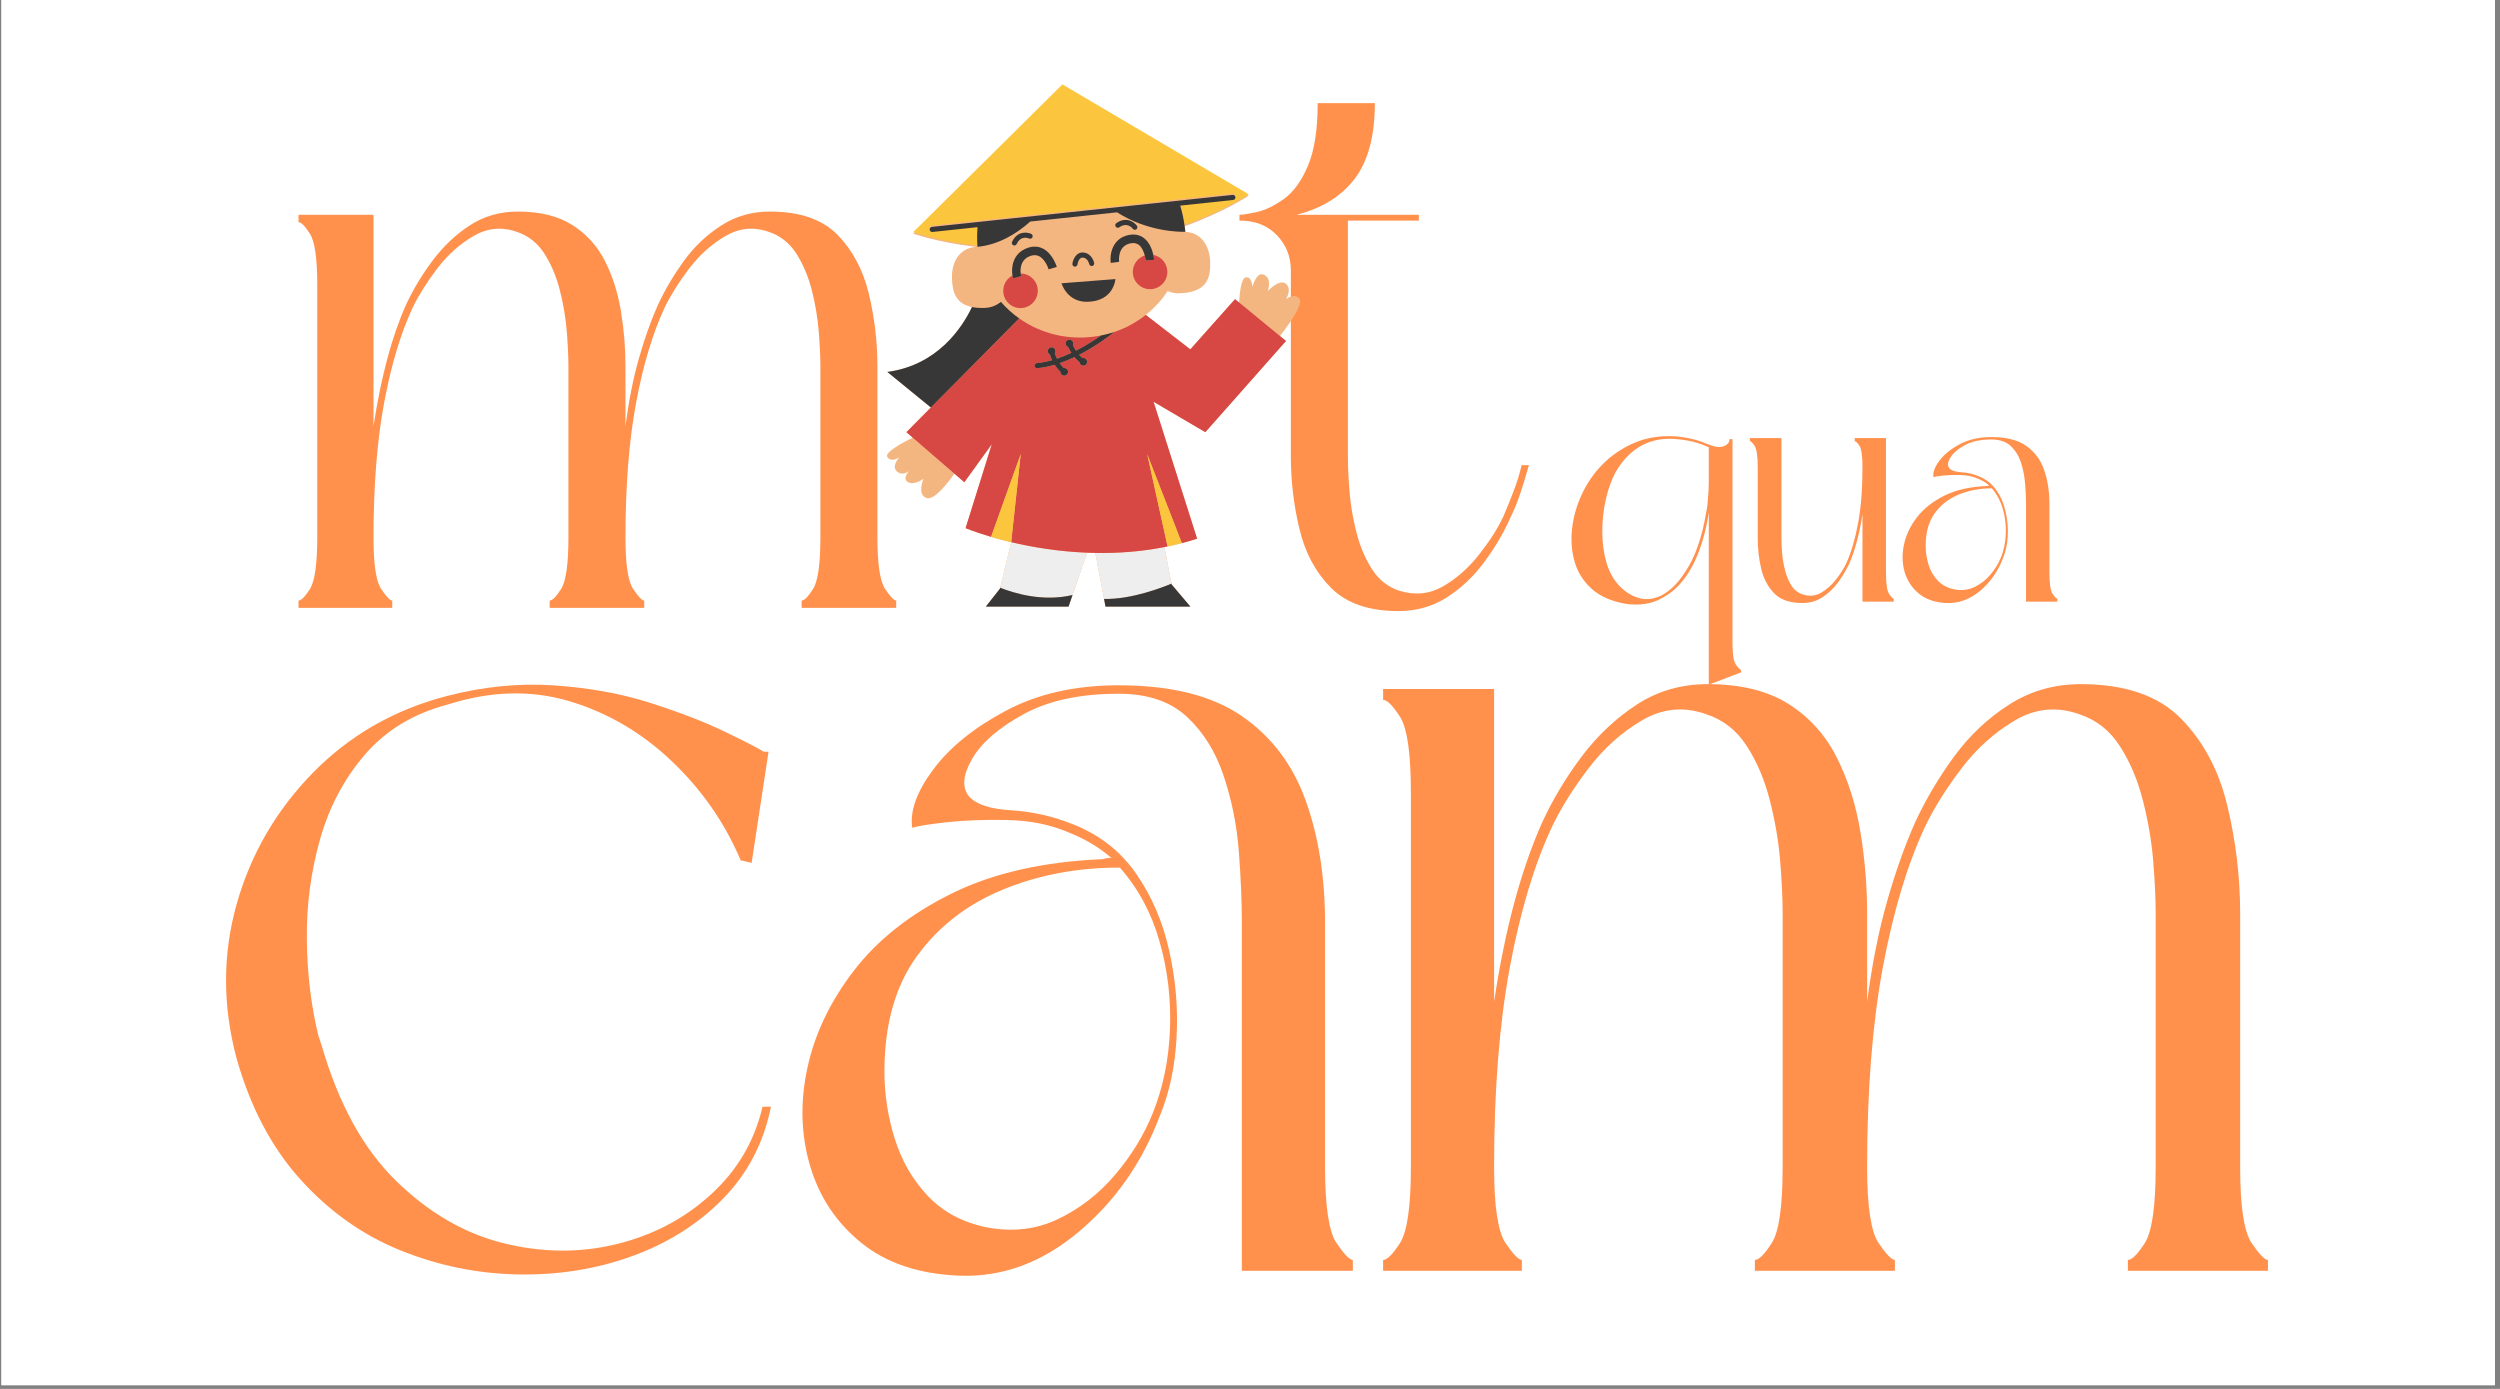
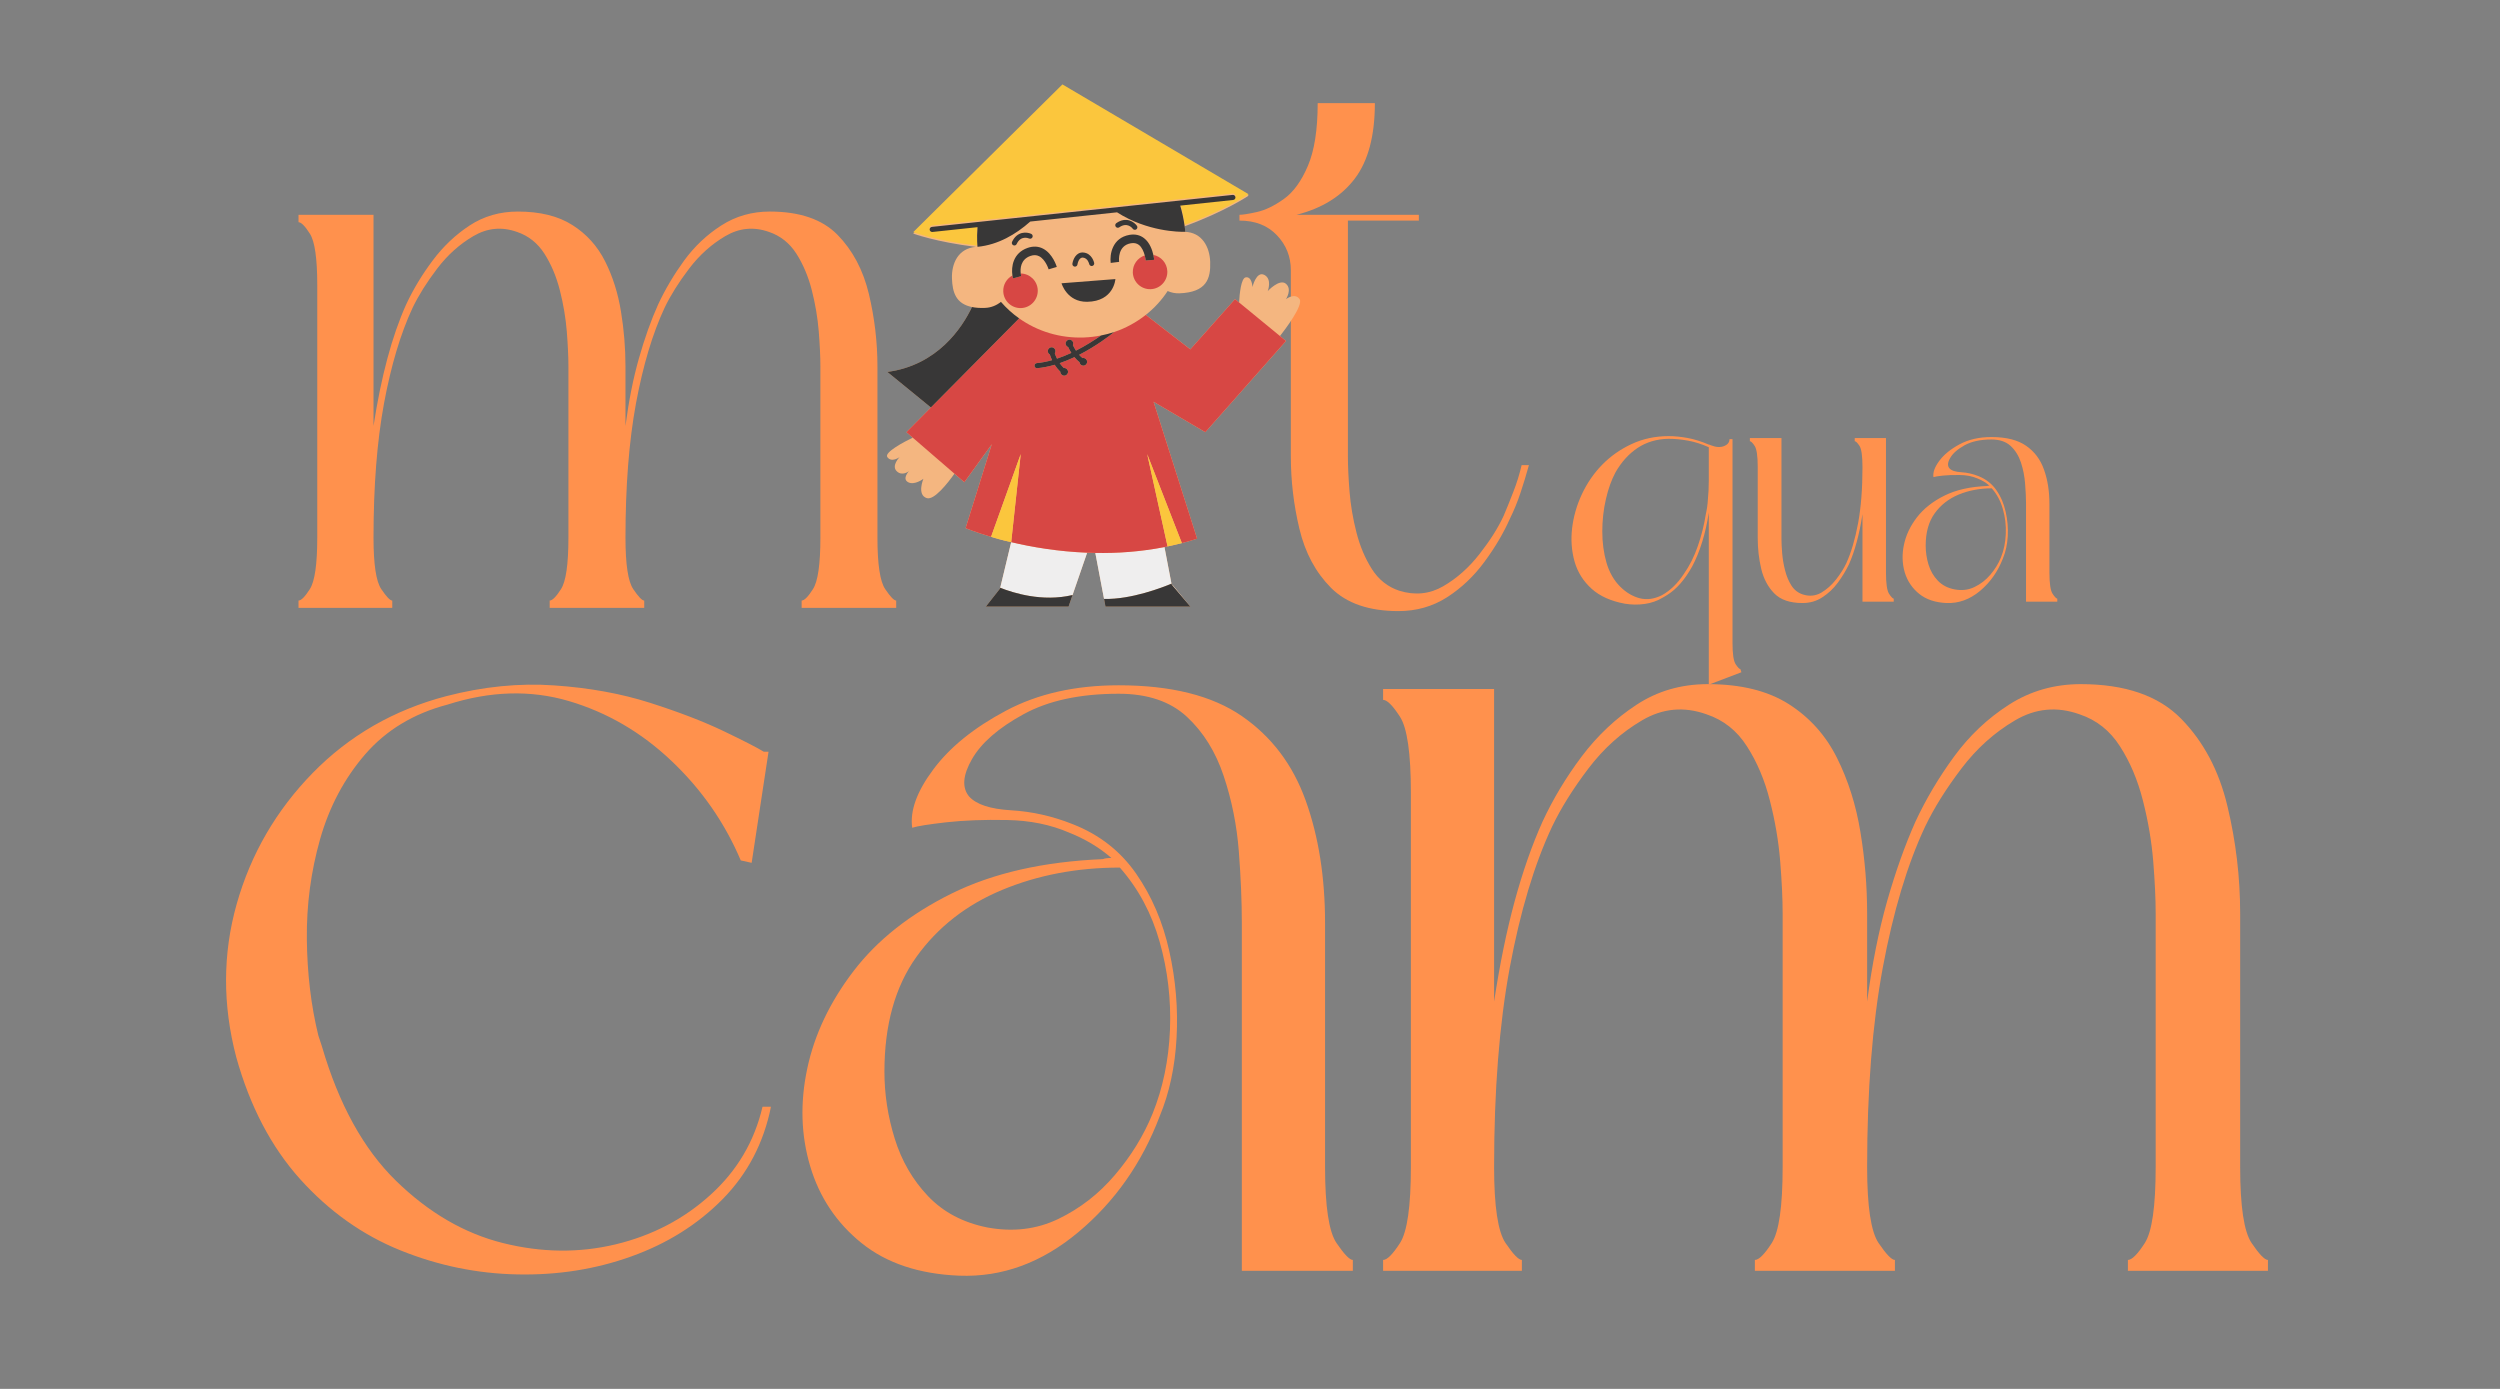
<svg xmlns="http://www.w3.org/2000/svg" width="450" zoomAndPan="magnify" viewBox="0 0 337.5 187.5" height="250" preserveAspectRatio="xMidYMid meet" version="1.0">
  <rect x="0" y="0" width="337.5" height="187.5" fill="#808080" stroke="none" />
  <defs>
    <g />
    <clipPath id="2e9d9345dd">
-       <path d="M 0.199 0 L 336.801 0 L 336.801 187 L 0.199 187 Z M 0.199 0 " clip-rule="nonzero" />
-     </clipPath>
+       </clipPath>
    <clipPath id="e29ba29f61">
      <rect x="0" width="171" y="0" height="110" />
    </clipPath>
    <clipPath id="bc15a63efb">
      <path d="M 0.289 50 L 282.02 50 L 282.02 187 L 0.289 187 Z M 0.289 50 " clip-rule="nonzero" />
    </clipPath>
    <clipPath id="03ae692c2a">
      <rect x="0" width="283" y="0" height="137" />
    </clipPath>
    <clipPath id="ce92ab4cee">
      <path d="M 93.293 11.395 L 150 11.395 L 150 81.883 L 93.293 81.883 Z M 93.293 11.395 " clip-rule="nonzero" />
    </clipPath>
    <clipPath id="cae8b41863">
      <path d="M 109 73 L 135 73 L 135 81.883 L 109 81.883 Z M 109 73 " clip-rule="nonzero" />
    </clipPath>
    <clipPath id="e25867e7d6">
      <path d="M 97 11.395 L 143 11.395 L 143 74 L 97 74 Z M 97 11.395 " clip-rule="nonzero" />
    </clipPath>
    <clipPath id="aa5339db8a">
      <path d="M 93.293 26 L 141 26 L 141 81.883 L 93.293 81.883 Z M 93.293 26 " clip-rule="nonzero" />
    </clipPath>
    <clipPath id="c4d9f645d8">
      <rect x="0" width="283" y="0" height="187" />
    </clipPath>
  </defs>
  <g clip-path="url(#2e9d9345dd)">
-     <path fill="#ffffff" d="M 0.199 0 L 336.801 0 L 336.801 187 L 0.199 187 Z M 0.199 0 " fill-opacity="1" fill-rule="nonzero" />
    <path fill="#ffffff" d="M 0.199 0 L 336.801 0 L 336.801 187 L 0.199 187 Z M 0.199 0 " fill-opacity="1" fill-rule="nonzero" />
  </g>
  <g transform="matrix(1, 0, 0, 1, 26, 0)">
    <g clip-path="url(#c4d9f645d8)">
      <g transform="matrix(1, 0, 0, 1, 11, 0)">
        <g clip-path="url(#e29ba29f61)">
          <g fill="#ff914d" fill-opacity="1">
            <g transform="translate(0.549, 82.06)">
              <g>
                <path d="M 80.906 -32.578 L 80.906 -9.469 C 80.906 -5.875 81.254 -3.562 81.953 -2.531 C 82.648 -1.5 83.145 -0.984 83.438 -0.984 L 83.438 0 L 70.672 0 L 70.672 -0.984 C 71.035 -0.984 71.547 -1.5 72.203 -2.531 C 72.867 -3.562 73.203 -5.875 73.203 -9.469 L 73.203 -32.578 C 73.203 -33.898 73.129 -35.477 72.984 -37.312 C 72.836 -39.145 72.523 -41 72.047 -42.875 C 71.566 -44.75 70.867 -46.398 69.953 -47.828 C 69.035 -49.254 67.805 -50.227 66.266 -50.75 C 64.211 -51.477 62.25 -51.289 60.375 -50.188 C 58.508 -49.094 56.879 -47.629 55.484 -45.797 C 54.086 -43.961 52.984 -42.203 52.172 -40.516 C 50.555 -37.055 49.27 -32.758 48.312 -27.625 C 47.363 -22.488 46.891 -16.438 46.891 -9.469 C 46.891 -5.875 47.238 -3.562 47.938 -2.531 C 48.633 -1.5 49.129 -0.984 49.422 -0.984 L 49.422 0 L 36.656 0 L 36.656 -0.984 C 37.02 -0.984 37.531 -1.5 38.188 -2.531 C 38.852 -3.562 39.188 -5.875 39.188 -9.469 L 39.188 -32.578 C 39.188 -33.898 39.113 -35.477 38.969 -37.312 C 38.82 -39.145 38.508 -41 38.031 -42.875 C 37.551 -44.75 36.852 -46.398 35.938 -47.828 C 35.02 -49.254 33.789 -50.227 32.25 -50.75 C 30.195 -51.477 28.234 -51.289 26.359 -50.188 C 24.492 -49.094 22.863 -47.629 21.469 -45.797 C 20.07 -43.961 18.969 -42.203 18.156 -40.516 C 16.539 -37.055 15.254 -32.758 14.297 -27.625 C 13.348 -22.488 12.875 -16.438 12.875 -9.469 C 12.875 -5.875 13.223 -3.562 13.922 -2.531 C 14.617 -1.5 15.113 -0.984 15.406 -0.984 L 15.406 0 L 2.75 0 L 2.75 -0.984 C 3.113 -0.984 3.625 -1.5 4.281 -2.531 C 4.945 -3.562 5.281 -5.875 5.281 -9.469 L 5.281 -43.594 C 5.281 -47.188 4.945 -49.492 4.281 -50.516 C 3.625 -51.547 3.113 -52.062 2.75 -52.062 L 2.75 -53.062 L 12.875 -53.062 L 12.875 -24.547 C 13.395 -27.922 14.02 -30.961 14.75 -33.672 C 15.477 -36.391 16.32 -38.816 17.281 -40.953 C 18.238 -43.004 19.43 -44.984 20.859 -46.891 C 22.285 -48.797 23.953 -50.375 25.859 -51.625 C 27.773 -52.875 29.941 -53.5 32.359 -53.5 C 35.367 -53.5 37.828 -52.891 39.734 -51.672 C 41.641 -50.461 43.109 -48.832 44.141 -46.781 C 45.172 -44.727 45.883 -42.473 46.281 -40.016 C 46.688 -37.555 46.891 -35.078 46.891 -32.578 L 46.891 -24.547 C 47.328 -27.922 47.93 -30.961 48.703 -33.672 C 49.473 -36.391 50.336 -38.816 51.297 -40.953 C 52.254 -43.004 53.426 -44.984 54.812 -46.891 C 56.207 -48.797 57.879 -50.375 59.828 -51.625 C 61.773 -52.875 63.957 -53.5 66.375 -53.5 C 70.414 -53.5 73.461 -52.453 75.516 -50.359 C 77.566 -48.266 78.977 -45.602 79.75 -42.375 C 80.52 -39.145 80.906 -35.879 80.906 -32.578 Z M 80.906 -32.578 " />
              </g>
            </g>
          </g>
          <g fill="#ff914d" fill-opacity="1">
            <g transform="translate(83.983, 82.06)">
              <g />
            </g>
          </g>
          <g fill="#ff914d" fill-opacity="1">
            <g transform="translate(105.776, 82.06)">
              <g />
            </g>
          </g>
          <g fill="#ff914d" fill-opacity="1">
            <g transform="translate(127.576, 82.06)">
              <g>
                <path d="M 2.75 -52.281 L 2.75 -53.062 C 3.188 -53.062 3.973 -53.188 5.109 -53.438 C 6.254 -53.695 7.469 -54.285 8.75 -55.203 C 10.031 -56.117 11.109 -57.602 11.984 -59.656 C 12.867 -61.719 13.312 -64.547 13.312 -68.141 L 21.031 -68.141 C 21.031 -63.734 20.129 -60.336 18.328 -57.953 C 16.523 -55.566 13.898 -53.938 10.453 -53.062 L 26.969 -53.062 L 26.969 -52.281 L 17.391 -52.281 L 17.391 -20.469 C 17.391 -19.156 17.461 -17.578 17.609 -15.734 C 17.754 -13.898 18.066 -12.047 18.547 -10.172 C 19.023 -8.305 19.723 -6.656 20.641 -5.219 C 21.555 -3.789 22.785 -2.82 24.328 -2.312 C 26.453 -1.656 28.43 -1.859 30.266 -2.922 C 32.098 -3.984 33.727 -5.43 35.156 -7.266 C 36.594 -9.098 37.68 -10.82 38.422 -12.438 C 38.859 -13.469 39.297 -14.551 39.734 -15.688 C 40.18 -16.82 40.551 -18.016 40.844 -19.266 L 41.828 -19.266 C 41.461 -17.941 41.078 -16.676 40.672 -15.469 C 40.266 -14.258 39.805 -13.141 39.297 -12.109 C 38.422 -10.129 37.266 -8.164 35.828 -6.219 C 34.398 -4.27 32.711 -2.672 30.766 -1.422 C 28.816 -0.18 26.633 0.438 24.219 0.438 C 20.25 0.438 17.219 -0.602 15.125 -2.688 C 13.039 -4.781 11.613 -7.441 10.844 -10.672 C 10.07 -13.898 9.688 -17.164 9.688 -20.469 L 9.688 -45.578 C 9.688 -47.41 9.062 -48.984 7.812 -50.297 C 6.562 -51.617 4.875 -52.281 2.75 -52.281 Z M 2.75 -52.281 " />
              </g>
            </g>
          </g>
        </g>
      </g>
      <g clip-path="url(#bc15a63efb)">
        <g transform="matrix(1, 0, 0, 1, -0, 50)">
          <g clip-path="url(#03ae692c2a)">
            <g fill="#ff914d" fill-opacity="1">
              <g transform="translate(0.347, 121.561)">
                <g>
                  <path d="M 73.656 -55.406 C 71.488 -60.508 68.367 -64.988 64.297 -68.844 C 60.223 -72.707 55.602 -75.398 50.438 -76.922 C 45.281 -78.441 39.82 -78.281 34.062 -76.438 C 29.5 -75.238 25.801 -73.008 22.969 -69.75 C 20.145 -66.488 18.109 -62.656 16.859 -58.25 C 15.617 -53.852 15.023 -49.348 15.078 -44.734 C 15.129 -40.117 15.645 -35.801 16.625 -31.781 L 17.109 -30.312 C 19.391 -22.488 22.727 -16.43 27.125 -12.141 C 31.531 -7.848 36.336 -5.051 41.547 -3.75 C 46.766 -2.445 51.844 -2.391 56.781 -3.578 C 61.727 -4.773 65.992 -7.004 69.578 -10.266 C 73.172 -13.523 75.508 -17.488 76.594 -22.156 L 77.734 -22.156 C 76.754 -17.27 74.582 -13.113 71.219 -9.688 C 67.852 -6.27 63.75 -3.691 58.906 -1.953 C 54.07 -0.211 48.938 0.598 43.5 0.484 C 38.07 0.379 32.805 -0.703 27.703 -2.766 C 22.598 -4.828 18.086 -8.031 14.172 -12.375 C 10.266 -16.727 7.391 -22.219 5.547 -28.844 C 3.691 -35.906 3.711 -42.801 5.609 -49.531 C 7.516 -56.27 10.938 -62.164 15.875 -67.219 C 20.82 -72.27 26.828 -75.723 33.891 -77.578 C 38.891 -78.879 43.754 -79.363 48.484 -79.031 C 53.211 -78.707 57.531 -77.922 61.438 -76.672 C 65.352 -75.422 68.664 -74.145 71.375 -72.844 C 74.094 -71.539 75.891 -70.617 76.766 -70.078 L 77.406 -70.078 L 75.125 -55.078 Z M 73.656 -55.406 " />
                </g>
              </g>
            </g>
            <g fill="#ff914d" fill-opacity="1">
              <g transform="translate(78.086, 121.561)">
                <g>
                  <path d="M 78.547 -1.469 L 78.547 0 L 63.562 0 L 63.562 -46.938 C 63.562 -49.863 63.426 -53.094 63.156 -56.625 C 62.883 -60.156 62.203 -63.551 61.109 -66.812 C 60.023 -70.07 58.367 -72.734 56.141 -74.797 C 53.91 -76.867 50.844 -77.906 46.938 -77.906 C 41.719 -77.906 37.426 -76.977 34.062 -75.125 C 30.695 -73.281 28.391 -71.27 27.141 -69.094 C 25.891 -66.926 25.754 -65.242 26.734 -64.047 C 27.703 -62.961 29.598 -62.336 32.422 -62.172 C 35.254 -62.004 38.023 -61.379 40.734 -60.297 C 44.328 -58.891 47.18 -56.66 49.297 -53.609 C 51.41 -50.566 52.898 -47.086 53.766 -43.172 C 54.641 -39.266 54.969 -35.359 54.75 -31.453 C 54.539 -27.547 53.781 -24.016 52.469 -20.859 C 50.082 -14.555 46.414 -9.336 41.469 -5.203 C 36.531 -1.078 31.18 0.875 25.422 0.656 C 19.992 0.438 15.594 -1.031 12.219 -3.75 C 8.852 -6.469 6.547 -9.914 5.297 -14.094 C 4.047 -18.281 3.91 -22.68 4.891 -27.297 C 5.867 -31.91 7.957 -36.305 11.156 -40.484 C 14.363 -44.672 18.766 -48.148 24.359 -50.922 C 29.953 -53.691 36.77 -55.242 44.812 -55.578 C 45.031 -55.68 45.41 -55.734 45.953 -55.734 C 44.328 -57.148 42.426 -58.289 40.25 -59.156 C 37.75 -60.238 34.953 -60.805 31.859 -60.859 C 28.766 -60.922 26.02 -60.816 23.625 -60.547 C 21.238 -60.273 19.719 -60.031 19.062 -59.812 C 18.738 -62.094 19.691 -64.723 21.922 -67.703 C 24.148 -70.691 27.41 -73.328 31.703 -75.609 C 35.992 -77.898 41.07 -79.047 46.938 -79.047 C 54 -79.047 59.539 -77.66 63.562 -74.891 C 67.582 -72.117 70.457 -68.312 72.188 -63.469 C 73.926 -58.633 74.797 -53.125 74.797 -46.938 L 74.797 -14.016 C 74.797 -8.691 75.312 -5.27 76.344 -3.75 C 77.383 -2.227 78.117 -1.469 78.547 -1.469 Z M 47.094 -54.438 C 41.332 -54.438 36.035 -53.43 31.203 -51.422 C 26.367 -49.41 22.508 -46.395 19.625 -42.375 C 16.75 -38.352 15.312 -33.191 15.312 -26.891 C 15.312 -23.848 15.773 -20.832 16.703 -17.844 C 17.629 -14.852 19.125 -12.27 21.188 -10.094 C 23.25 -7.926 25.91 -6.516 29.172 -5.859 C 32.648 -5.211 35.852 -5.594 38.781 -7 C 41.719 -8.414 44.27 -10.398 46.438 -12.953 C 48.613 -15.504 50.301 -18.25 51.5 -21.188 C 52.906 -24.664 53.691 -28.441 53.859 -32.516 C 54.023 -36.586 53.562 -40.551 52.469 -44.406 C 51.383 -48.258 49.594 -51.602 47.094 -54.438 Z M 47.094 -54.438 " />
                </g>
              </g>
            </g>
            <g fill="#ff914d" fill-opacity="1">
              <g transform="translate(156.641, 121.561)">
                <g>
                  <path d="M 119.781 -48.234 L 119.781 -14.016 C 119.781 -8.691 120.297 -5.27 121.328 -3.75 C 122.359 -2.227 123.094 -1.469 123.531 -1.469 L 123.531 0 L 104.625 0 L 104.625 -1.469 C 105.164 -1.469 105.926 -2.227 106.906 -3.75 C 107.883 -5.27 108.375 -8.691 108.375 -14.016 L 108.375 -48.234 C 108.375 -50.191 108.266 -52.531 108.047 -55.25 C 107.828 -57.969 107.363 -60.707 106.656 -63.469 C 105.957 -66.238 104.926 -68.68 103.562 -70.797 C 102.207 -72.922 100.391 -74.363 98.109 -75.125 C 95.066 -76.219 92.16 -75.945 89.391 -74.312 C 86.617 -72.688 84.203 -70.516 82.141 -67.797 C 80.078 -65.078 78.445 -62.469 77.25 -59.969 C 74.852 -54.863 72.945 -48.508 71.531 -40.906 C 70.125 -33.301 69.422 -24.336 69.422 -14.016 C 69.422 -8.691 69.938 -5.27 70.969 -3.75 C 72 -2.227 72.734 -1.469 73.172 -1.469 L 73.172 0 L 54.266 0 L 54.266 -1.469 C 54.805 -1.469 55.566 -2.227 56.547 -3.75 C 57.523 -5.27 58.016 -8.691 58.016 -14.016 L 58.016 -48.234 C 58.016 -50.191 57.906 -52.531 57.688 -55.25 C 57.469 -57.969 57.004 -60.707 56.297 -63.469 C 55.598 -66.238 54.566 -68.68 53.203 -70.797 C 51.848 -72.922 50.031 -74.363 47.75 -75.125 C 44.707 -76.219 41.801 -75.945 39.031 -74.312 C 36.258 -72.688 33.844 -70.516 31.781 -67.797 C 29.719 -65.078 28.086 -62.469 26.891 -59.969 C 24.492 -54.863 22.586 -48.508 21.172 -40.906 C 19.766 -33.301 19.062 -24.336 19.062 -14.016 C 19.062 -8.691 19.578 -5.27 20.609 -3.75 C 21.641 -2.227 22.375 -1.469 22.812 -1.469 L 22.812 0 L 4.078 0 L 4.078 -1.469 C 4.617 -1.469 5.379 -2.227 6.359 -3.75 C 7.336 -5.27 7.828 -8.691 7.828 -14.016 L 7.828 -64.531 C 7.828 -69.852 7.336 -73.273 6.359 -74.797 C 5.379 -76.316 4.617 -77.078 4.078 -77.078 L 4.078 -78.547 L 19.062 -78.547 L 19.062 -36.344 C 19.82 -41.344 20.742 -45.848 21.828 -49.859 C 22.922 -53.879 24.176 -57.469 25.594 -60.625 C 27 -63.664 28.758 -66.598 30.875 -69.422 C 33 -72.242 35.473 -74.578 38.297 -76.422 C 41.117 -78.273 44.32 -79.203 47.906 -79.203 C 52.363 -79.203 56.004 -78.305 58.828 -76.516 C 61.648 -74.723 63.82 -72.305 65.344 -69.266 C 66.863 -66.223 67.922 -62.879 68.516 -59.234 C 69.117 -55.598 69.422 -51.93 69.422 -48.234 L 69.422 -36.344 C 70.078 -41.344 70.973 -45.848 72.109 -49.859 C 73.254 -53.879 74.531 -57.469 75.938 -60.625 C 77.352 -63.664 79.094 -66.598 81.156 -69.422 C 83.219 -72.242 85.688 -74.578 88.562 -76.422 C 91.445 -78.273 94.68 -79.203 98.266 -79.203 C 104.242 -79.203 108.754 -77.648 111.797 -74.547 C 114.836 -71.453 116.926 -67.516 118.062 -62.734 C 119.207 -57.961 119.781 -53.129 119.781 -48.234 Z M 119.781 -48.234 " />
                </g>
              </g>
            </g>
          </g>
        </g>
      </g>
      <g clip-path="url(#ce92ab4cee)">
        <path fill="#f4b680" d="M 146.797 45.363 L 147.609 46.031 L 136.719 58.344 L 129.727 54.234 L 135.609 72.723 C 134.922 72.945 134.234 73.141 133.551 73.32 L 133.535 73.324 C 132.938 73.477 132.34 73.613 131.746 73.738 L 131.621 73.77 L 131.621 73.766 C 131.48 73.793 131.34 73.828 131.203 73.855 L 131.262 74.168 L 132.148 78.797 L 132.172 78.914 L 132.359 79.055 L 134.695 81.887 L 123.238 81.887 L 123.047 80.855 L 121.953 75.094 L 121.867 74.645 C 121.496 74.641 121.125 74.629 120.762 74.613 L 120.539 75.262 L 118.793 80.328 L 118.258 81.887 L 107.09 81.887 L 109.008 79.449 L 109.031 79.348 L 110.352 73.852 L 110.512 73.191 C 110.512 73.191 109.25 72.926 107.793 72.473 C 105.617 71.832 104.355 71.301 104.355 71.301 L 107.898 59.957 L 104.184 65.098 L 102.852 63.949 C 101.902 65.277 100.102 67.559 99.117 67.246 C 97.742 66.812 98.66 64.637 98.66 64.637 C 98.66 64.637 97.457 65.559 96.598 65.098 C 95.734 64.637 96.711 63.602 96.711 63.602 C 96.711 63.602 95.793 64.352 95.047 63.602 C 94.305 62.855 95.449 61.707 95.449 61.707 C 95.449 61.707 94.359 62.512 93.789 61.707 C 93.336 61.074 96.047 59.656 97.219 59.082 L 96.367 58.344 L 99.668 55.012 L 93.789 50.211 C 100.57 49.305 103.887 44.242 105.219 41.449 C 103.047 41.012 102.582 39.465 102.516 37.613 C 102.441 35.59 103.34 33.527 105.742 33.332 C 100.273 32.656 97.285 31.535 97.285 31.535 L 117.426 11.586 L 142.566 26.414 C 142.566 26.414 139.363 28.57 133.93 30.543 C 133.965 30.789 133.996 31.039 134.023 31.293 C 134.023 31.293 133.992 31.297 133.93 31.297 C 136.277 31.359 137.301 33.332 137.375 35.332 C 137.457 37.602 136.91 39.465 133.207 39.598 C 132.648 39.617 132.117 39.504 131.633 39.289 C 130.836 40.508 129.836 41.598 128.68 42.512 L 134.695 47.164 L 140.73 40.383 L 141.277 40.832 C 141.34 39.676 141.543 37.566 142.164 37.445 C 143.023 37.281 143.082 38.75 143.082 38.75 C 143.082 38.75 143.598 36.547 144.688 37.113 C 145.773 37.684 145.145 39.297 145.145 39.297 C 145.145 39.297 146.75 37.566 147.609 38.316 C 148.469 39.062 147.609 40.383 147.609 40.383 C 147.609 40.383 148.812 39.465 149.441 40.383 C 149.992 41.184 147.473 44.504 146.797 45.363 Z M 146.797 45.363 " fill-opacity="1" fill-rule="nonzero" />
      </g>
      <g clip-path="url(#cae8b41863)">
        <path fill="#efeeee" d="M 134.695 81.887 L 132.172 78.914 L 132.359 79.055 Z M 121.867 74.645 L 121.953 75.094 L 123.047 80.855 C 126.719 80.957 131.02 79.27 132.148 78.797 L 131.262 74.168 L 131.203 73.855 C 127.969 74.488 124.812 74.699 121.867 74.645 Z M 110.512 73.191 L 110.352 73.852 L 109.031 79.348 C 110.727 80.027 114.711 81.305 118.793 80.328 L 120.539 75.262 L 120.762 74.613 C 116.805 74.457 113.273 73.848 110.512 73.191 Z M 110.512 73.191 " fill-opacity="1" fill-rule="nonzero" />
      </g>
      <path fill="#d74744" d="M 146.797 45.363 L 147.609 46.031 L 136.719 58.344 L 129.727 54.234 L 135.609 72.723 C 134.922 72.945 134.234 73.141 133.551 73.32 L 128.871 61.305 L 131.621 73.77 L 133.535 73.324 C 132.754 73.523 131.977 73.703 131.203 73.855 C 127.969 74.488 124.812 74.699 121.867 74.645 C 121.496 74.641 121.125 74.629 120.762 74.613 C 116.805 74.457 113.273 73.848 110.512 73.191 L 111.797 61.305 L 107.793 72.473 C 105.617 71.832 104.355 71.301 104.355 71.301 L 107.898 59.957 L 104.184 65.098 L 102.852 63.949 L 97.219 59.082 L 96.367 58.344 L 99.668 55.012 L 111.586 42.98 C 114.023 44.707 117.066 45.68 120.336 45.562 C 121.125 45.531 121.891 45.438 122.641 45.289 C 121.777 45.898 120.598 46.656 119.254 47.336 C 119.07 47.051 118.934 46.785 118.84 46.59 C 118.875 46.523 118.891 46.449 118.891 46.367 C 118.891 46.082 118.66 45.852 118.375 45.852 C 118.094 45.852 117.859 46.082 117.859 46.367 C 117.859 46.594 118.004 46.781 118.203 46.855 C 118.301 47.062 118.438 47.34 118.629 47.641 C 118.008 47.93 117.359 48.195 116.695 48.418 C 116.551 48.133 116.457 47.879 116.398 47.688 C 116.453 47.605 116.484 47.508 116.484 47.402 C 116.484 47.117 116.254 46.887 115.969 46.887 C 115.684 46.887 115.453 47.117 115.453 47.402 C 115.453 47.602 115.566 47.773 115.73 47.859 C 115.789 48.059 115.887 48.324 116.027 48.621 C 115.348 48.816 114.656 48.957 113.969 49.02 C 113.781 49.039 113.641 49.207 113.66 49.398 C 113.676 49.574 113.824 49.711 114 49.711 C 114.012 49.711 114.023 49.707 114.031 49.707 C 114.82 49.633 115.605 49.469 116.375 49.246 C 116.578 49.559 116.832 49.883 117.152 50.195 C 117.152 50.195 117.148 50.195 117.148 50.199 C 117.148 50.484 117.383 50.715 117.668 50.715 C 117.949 50.715 118.184 50.484 118.184 50.199 C 118.184 49.91 117.949 49.68 117.668 49.68 C 117.648 49.68 117.633 49.684 117.617 49.684 C 117.398 49.469 117.215 49.246 117.059 49.027 C 117.746 48.793 118.41 48.516 119.047 48.215 C 119.242 48.457 119.473 48.691 119.734 48.898 C 119.762 49.16 119.98 49.363 120.246 49.363 C 120.531 49.363 120.762 49.133 120.762 48.848 C 120.762 48.562 120.531 48.328 120.246 48.328 C 120.211 48.328 120.176 48.332 120.141 48.34 C 119.973 48.203 119.82 48.059 119.684 47.902 C 122.023 46.707 123.84 45.293 124.414 44.824 C 125.984 44.297 127.426 43.504 128.68 42.512 L 134.695 47.164 L 140.73 40.383 L 141.277 40.832 Z M 110.754 37.582 C 110.723 37.465 110.695 37.332 110.676 37.191 C 109.914 37.602 109.406 38.414 109.441 39.34 C 109.484 40.629 110.566 41.637 111.852 41.59 C 113.137 41.543 114.141 40.457 114.098 39.168 C 114.051 37.918 113.031 36.938 111.797 36.922 C 111.82 37.129 111.855 37.266 111.859 37.285 Z M 128.668 35.168 C 128.656 35.02 128.617 34.766 128.543 34.484 C 127.578 34.797 126.895 35.723 126.93 36.789 C 126.977 38.082 128.059 39.086 129.344 39.039 C 130.629 38.992 131.633 37.91 131.59 36.621 C 131.547 35.512 130.742 34.617 129.703 34.414 C 129.785 34.785 129.809 35.051 129.809 35.078 Z M 128.668 35.168 " fill-opacity="1" fill-rule="nonzero" />
      <g clip-path="url(#e25867e7d6)">
        <path fill="#fbc63d" d="M 105.965 33.129 C 105.887 33.129 105.812 33.137 105.742 33.141 C 100.273 32.465 97.285 31.34 97.285 31.34 L 117.426 11.395 L 142.566 26.223 C 142.566 26.223 139.363 28.375 133.93 30.352 C 133.789 29.344 133.586 28.418 133.332 27.566 L 140.477 26.805 C 140.668 26.785 140.805 26.617 140.785 26.426 C 140.762 26.238 140.594 26.098 140.406 26.121 L 99.812 30.438 C 99.621 30.457 99.484 30.629 99.504 30.816 C 99.523 30.996 99.672 31.125 99.848 31.125 C 99.859 31.125 99.871 31.125 99.883 31.125 L 105.965 30.477 C 105.836 32.051 105.965 33.129 105.965 33.129 Z M 106.008 33.32 C 106.008 33.316 106.008 33.316 106.008 33.316 C 105.992 33.316 105.98 33.32 105.965 33.32 C 105.98 33.32 105.992 33.32 106.008 33.32 Z M 131.621 73.77 L 133.535 73.324 L 133.551 73.32 L 128.871 61.305 Z M 110.512 73.191 L 111.797 61.305 L 107.793 72.473 C 109.25 72.926 110.512 73.191 110.512 73.191 Z M 110.512 73.191 " fill-opacity="1" fill-rule="nonzero" />
      </g>
      <g clip-path="url(#aa5339db8a)">
        <path fill="#383737" d="M 111.586 42.98 L 99.668 55.012 L 93.789 50.211 C 100.57 49.305 103.887 44.242 105.219 41.449 C 105.715 41.551 106.297 41.594 106.984 41.566 C 107.789 41.539 108.527 41.234 109.125 40.75 C 109.848 41.586 110.672 42.336 111.586 42.98 Z M 123.047 80.855 L 123.238 81.887 L 134.695 81.887 L 132.172 78.914 L 132.148 78.797 C 131.02 79.27 126.719 80.957 123.047 80.855 Z M 109.031 79.348 L 109.008 79.449 L 107.09 81.887 L 118.258 81.887 L 118.793 80.328 C 114.711 81.305 110.727 80.027 109.031 79.348 Z M 122.641 45.289 C 121.777 45.898 120.598 46.656 119.254 47.336 C 119.07 47.051 118.934 46.785 118.84 46.59 C 118.875 46.523 118.891 46.449 118.891 46.367 C 118.891 46.082 118.66 45.852 118.375 45.852 C 118.094 45.852 117.859 46.082 117.859 46.367 C 117.859 46.594 118.004 46.781 118.203 46.855 C 118.301 47.062 118.438 47.34 118.629 47.641 C 118.008 47.93 117.359 48.195 116.695 48.418 C 116.551 48.133 116.457 47.879 116.398 47.688 C 116.453 47.605 116.484 47.508 116.484 47.402 C 116.484 47.117 116.254 46.887 115.969 46.887 C 115.684 46.887 115.453 47.117 115.453 47.402 C 115.453 47.602 115.566 47.773 115.73 47.859 C 115.789 48.059 115.887 48.324 116.027 48.621 C 115.348 48.816 114.656 48.957 113.969 49.02 C 113.781 49.039 113.641 49.207 113.66 49.398 C 113.676 49.574 113.824 49.711 114 49.711 C 114.012 49.711 114.023 49.707 114.031 49.707 C 114.82 49.633 115.605 49.469 116.375 49.246 C 116.578 49.559 116.832 49.883 117.152 50.195 C 117.152 50.195 117.148 50.195 117.148 50.199 C 117.148 50.484 117.383 50.715 117.668 50.715 C 117.949 50.715 118.184 50.484 118.184 50.199 C 118.184 49.91 117.949 49.68 117.668 49.68 C 117.648 49.68 117.633 49.684 117.617 49.684 C 117.398 49.469 117.215 49.246 117.059 49.027 C 117.746 48.793 118.41 48.516 119.047 48.215 C 119.242 48.457 119.473 48.691 119.734 48.898 C 119.762 49.16 119.98 49.363 120.246 49.363 C 120.531 49.363 120.762 49.133 120.762 48.848 C 120.762 48.562 120.531 48.328 120.246 48.328 C 120.211 48.328 120.176 48.332 120.141 48.34 C 119.973 48.203 119.82 48.059 119.684 47.902 C 122.023 46.707 123.84 45.293 124.414 44.824 C 123.84 45.016 123.246 45.172 122.641 45.289 Z M 119.066 35.992 C 119.082 35.996 119.098 35.996 119.117 35.996 C 119.285 35.996 119.43 35.875 119.457 35.703 C 119.457 35.691 119.605 34.723 120.203 34.777 C 120.863 34.844 121.031 35.605 121.039 35.637 C 121.078 35.824 121.258 35.945 121.445 35.906 C 121.629 35.871 121.75 35.688 121.715 35.5 C 121.703 35.449 121.438 34.207 120.27 34.09 C 119.277 33.996 118.855 35.035 118.773 35.602 C 118.746 35.793 118.879 35.965 119.066 35.992 Z M 110.676 37.191 C 110.695 37.332 110.723 37.465 110.754 37.582 L 111.859 37.285 C 111.855 37.266 111.82 37.129 111.797 36.922 C 111.723 36.289 111.762 35.023 113.109 34.551 C 113.547 34.398 113.93 34.41 114.281 34.59 C 115.16 35.035 115.562 36.352 115.566 36.363 L 116.668 36.035 C 116.645 35.965 116.125 34.242 114.809 33.566 C 114.172 33.238 113.473 33.207 112.73 33.465 C 110.746 34.16 110.5 36.027 110.676 37.191 Z M 126.477 31.707 C 124.141 32.117 123.797 34.363 123.945 35.496 L 125.082 35.352 C 125.055 35.129 124.867 33.156 126.672 32.84 C 127.105 32.766 127.457 32.84 127.75 33.062 C 128.168 33.387 128.41 33.988 128.543 34.484 C 128.617 34.766 128.656 35.02 128.668 35.168 L 129.809 35.078 C 129.809 35.051 129.785 34.785 129.703 34.414 C 129.555 33.754 129.219 32.75 128.453 32.156 C 127.902 31.727 127.234 31.574 126.477 31.707 Z M 110.793 33.109 C 110.84 33.129 110.891 33.141 110.941 33.141 C 111.07 33.141 111.191 33.066 111.25 32.941 C 111.812 31.75 112.812 32.148 112.93 32.199 C 113.102 32.277 113.305 32.199 113.383 32.027 C 113.461 31.855 113.383 31.648 113.211 31.57 C 112.621 31.301 111.32 31.18 110.629 32.648 C 110.547 32.82 110.621 33.027 110.793 33.109 Z M 125.102 30.688 C 126.18 29.938 126.852 30.785 126.926 30.883 C 126.992 30.977 127.098 31.027 127.203 31.027 C 127.273 31.027 127.344 31.008 127.402 30.965 C 127.559 30.852 127.594 30.637 127.484 30.48 C 127.105 29.953 126.039 29.195 124.707 30.121 C 124.551 30.23 124.512 30.445 124.621 30.602 C 124.73 30.758 124.945 30.797 125.102 30.688 Z M 120.766 40.742 C 124.395 40.691 124.578 37.676 124.578 37.676 L 117.305 38.242 C 117.305 38.242 118.023 40.781 120.766 40.742 Z M 140.477 26.996 C 140.668 26.977 140.805 26.809 140.785 26.617 C 140.762 26.43 140.594 26.289 140.406 26.312 L 99.812 30.629 C 99.621 30.652 99.484 30.82 99.504 31.008 C 99.523 31.188 99.672 31.316 99.848 31.316 C 99.859 31.316 99.871 31.316 99.883 31.316 L 105.965 30.668 C 105.836 32.246 105.965 33.32 105.965 33.32 C 105.98 33.32 105.992 33.316 106.008 33.316 C 108.754 33.039 111.137 31.641 113.086 29.91 L 124.801 28.664 C 128.902 31.285 133.242 31.309 133.93 31.297 C 133.992 31.297 134.023 31.293 134.023 31.293 C 133.996 31.039 133.965 30.789 133.93 30.543 C 133.789 29.535 133.586 28.609 133.332 27.758 Z M 140.477 26.996 " fill-opacity="1" fill-rule="nonzero" />
      </g>
      <g fill="#ff914d" fill-opacity="1">
        <g transform="translate(184.998, 81.221)">
          <g>
            <path d="M 22.484 -21.938 L 22.891 -21.938 L 22.891 5.594 C 22.891 7.082 23.035 8.039 23.328 8.469 C 23.617 8.895 23.828 9.109 23.953 9.109 L 24.094 9.531 L 19.781 11.172 L 19.781 11.125 L 19.688 11.172 L 19.688 -12.047 C 19.477 -10.609 19.18 -9.281 18.797 -8.062 C 18.422 -6.844 17.973 -5.742 17.453 -4.766 C 16.473 -2.992 15.359 -1.711 14.109 -0.922 C 14.016 -0.859 13.922 -0.801 13.828 -0.75 C 13.734 -0.707 13.645 -0.656 13.562 -0.594 C 12.758 -0.102 11.914 0.195 11.031 0.312 C 10.145 0.438 9.258 0.426 8.375 0.281 C 6.488 -0.062 4.988 -0.734 3.875 -1.734 C 2.758 -2.742 1.992 -3.957 1.578 -5.375 C 1.172 -6.801 1.055 -8.305 1.234 -9.891 C 1.422 -11.484 1.863 -13.023 2.562 -14.516 C 3.27 -16.016 4.172 -17.328 5.266 -18.453 C 6.398 -19.617 7.727 -20.555 9.25 -21.266 C 10.781 -21.984 12.457 -22.344 14.281 -22.344 C 15.082 -22.344 15.93 -22.258 16.828 -22.094 C 17.734 -21.926 18.688 -21.629 19.688 -21.203 C 19.75 -21.203 19.844 -21.172 19.969 -21.109 C 20.664 -20.836 21.258 -20.801 21.75 -21 C 22.238 -21.195 22.484 -21.508 22.484 -21.938 Z M 19.688 -20.844 C 18.738 -21.27 17.805 -21.566 16.891 -21.734 C 15.984 -21.898 15.102 -21.984 14.25 -21.984 C 12.656 -21.953 11.266 -21.539 10.078 -20.75 C 8.891 -19.957 7.895 -18.859 7.094 -17.453 C 6.551 -16.441 6.117 -15.234 5.797 -13.828 C 5.473 -12.422 5.312 -10.969 5.312 -9.469 C 5.312 -7.977 5.5 -6.578 5.875 -5.266 C 6.258 -3.953 6.879 -2.867 7.734 -2.016 C 8.535 -1.223 9.414 -0.703 10.375 -0.453 C 11.332 -0.211 12.332 -0.352 13.375 -0.875 C 14.5 -1.508 15.473 -2.453 16.297 -3.703 C 17.098 -4.836 17.738 -6.113 18.219 -7.531 C 18.707 -8.945 19.062 -10.359 19.281 -11.766 C 19.438 -12.473 19.531 -13.129 19.562 -13.734 C 19.645 -14.555 19.688 -15.41 19.688 -16.297 Z M 19.688 -20.844 " />
          </g>
        </g>
      </g>
      <g fill="#ff914d" fill-opacity="1">
        <g transform="translate(209.091, 81.221)">
          <g>
            <path d="M 20.562 -0.406 L 20.562 0 L 16.344 0 L 16.344 -11.812 C 16.133 -10.438 15.875 -9.18 15.562 -8.047 C 15.258 -6.922 14.91 -5.914 14.516 -5.031 C 14.117 -4.207 13.625 -3.391 13.031 -2.578 C 12.438 -1.773 11.738 -1.113 10.938 -0.594 C 10.145 -0.07 9.25 0.188 8.25 0.188 C 6.562 0.188 5.289 -0.242 4.438 -1.109 C 3.582 -1.984 2.992 -3.094 2.672 -4.438 C 2.359 -5.781 2.203 -7.141 2.203 -8.516 L 2.203 -18.141 C 2.203 -19.66 2.062 -20.625 1.781 -21.031 C 1.508 -21.445 1.297 -21.656 1.141 -21.656 L 1.141 -22.078 L 5.406 -22.078 L 5.406 -8.516 C 5.406 -7.961 5.438 -7.305 5.5 -6.547 C 5.562 -5.785 5.691 -5.016 5.891 -4.234 C 6.086 -3.453 6.375 -2.766 6.75 -2.172 C 7.133 -1.578 7.648 -1.176 8.297 -0.969 C 9.18 -0.688 10.004 -0.766 10.766 -1.203 C 11.523 -1.648 12.203 -2.254 12.797 -3.016 C 13.391 -3.785 13.844 -4.504 14.156 -5.172 C 14.82 -6.641 15.352 -8.441 15.75 -10.578 C 16.145 -12.711 16.344 -15.234 16.344 -18.141 C 16.344 -19.66 16.207 -20.625 15.938 -21.031 C 15.664 -21.445 15.453 -21.656 15.297 -21.656 L 15.297 -22.078 L 19.516 -22.078 L 19.516 -3.938 C 19.516 -2.438 19.656 -1.473 19.938 -1.047 C 20.227 -0.617 20.438 -0.406 20.562 -0.406 Z M 20.562 -0.406 " />
          </g>
        </g>
      </g>
      <g fill="#ff914d" fill-opacity="1">
        <g transform="translate(229.656, 81.221)">
          <g>
            <path d="M 22.078 -0.406 L 22.078 0 L 17.859 0 L 17.859 -13.188 C 17.859 -14.008 17.816 -14.914 17.734 -15.906 C 17.66 -16.906 17.473 -17.863 17.172 -18.781 C 16.867 -19.695 16.406 -20.441 15.781 -21.016 C 15.156 -21.598 14.289 -21.891 13.188 -21.891 C 11.719 -21.891 10.508 -21.629 9.562 -21.109 C 8.625 -20.586 7.977 -20.02 7.625 -19.406 C 7.27 -18.801 7.234 -18.332 7.516 -18 C 7.785 -17.695 8.316 -17.52 9.109 -17.469 C 9.898 -17.426 10.68 -17.25 11.453 -16.938 C 12.453 -16.539 13.25 -15.914 13.844 -15.062 C 14.445 -14.207 14.867 -13.227 15.109 -12.125 C 15.359 -11.031 15.453 -9.93 15.391 -8.828 C 15.328 -7.734 15.113 -6.742 14.75 -5.859 C 14.07 -4.086 13.039 -2.617 11.656 -1.453 C 10.27 -0.297 8.766 0.25 7.141 0.188 C 5.617 0.125 4.383 -0.285 3.438 -1.047 C 2.488 -1.816 1.836 -2.785 1.484 -3.953 C 1.141 -5.129 1.102 -6.367 1.375 -7.672 C 1.645 -8.973 2.227 -10.207 3.125 -11.375 C 4.031 -12.551 5.27 -13.531 6.844 -14.312 C 8.414 -15.094 10.332 -15.523 12.594 -15.609 C 12.656 -15.641 12.766 -15.656 12.922 -15.656 C 12.461 -16.062 11.926 -16.383 11.312 -16.625 C 10.613 -16.926 9.828 -17.082 8.953 -17.094 C 8.078 -17.113 7.305 -17.086 6.641 -17.016 C 5.973 -16.941 5.547 -16.875 5.359 -16.812 C 5.266 -17.445 5.531 -18.18 6.156 -19.016 C 6.781 -19.859 7.695 -20.602 8.906 -21.25 C 10.113 -21.895 11.539 -22.219 13.188 -22.219 C 15.176 -22.219 16.734 -21.828 17.859 -21.047 C 18.992 -20.266 19.801 -19.191 20.281 -17.828 C 20.77 -16.473 21.016 -14.926 21.016 -13.188 L 21.016 -3.938 C 21.016 -2.438 21.16 -1.473 21.453 -1.047 C 21.742 -0.617 21.953 -0.406 22.078 -0.406 Z M 13.234 -15.297 C 11.617 -15.297 10.129 -15.016 8.766 -14.453 C 7.41 -13.891 6.328 -13.039 5.516 -11.906 C 4.711 -10.781 4.312 -9.332 4.312 -7.562 C 4.312 -6.707 4.438 -5.859 4.688 -5.016 C 4.945 -4.172 5.367 -3.441 5.953 -2.828 C 6.535 -2.223 7.285 -1.832 8.203 -1.656 C 9.172 -1.469 10.066 -1.57 10.891 -1.969 C 11.723 -2.363 12.441 -2.922 13.047 -3.641 C 13.66 -4.359 14.133 -5.129 14.469 -5.953 C 14.863 -6.93 15.082 -7.992 15.125 -9.141 C 15.176 -10.285 15.047 -11.398 14.734 -12.484 C 14.43 -13.566 13.93 -14.504 13.234 -15.297 Z M 13.234 -15.297 " />
          </g>
        </g>
      </g>
    </g>
  </g>
</svg>